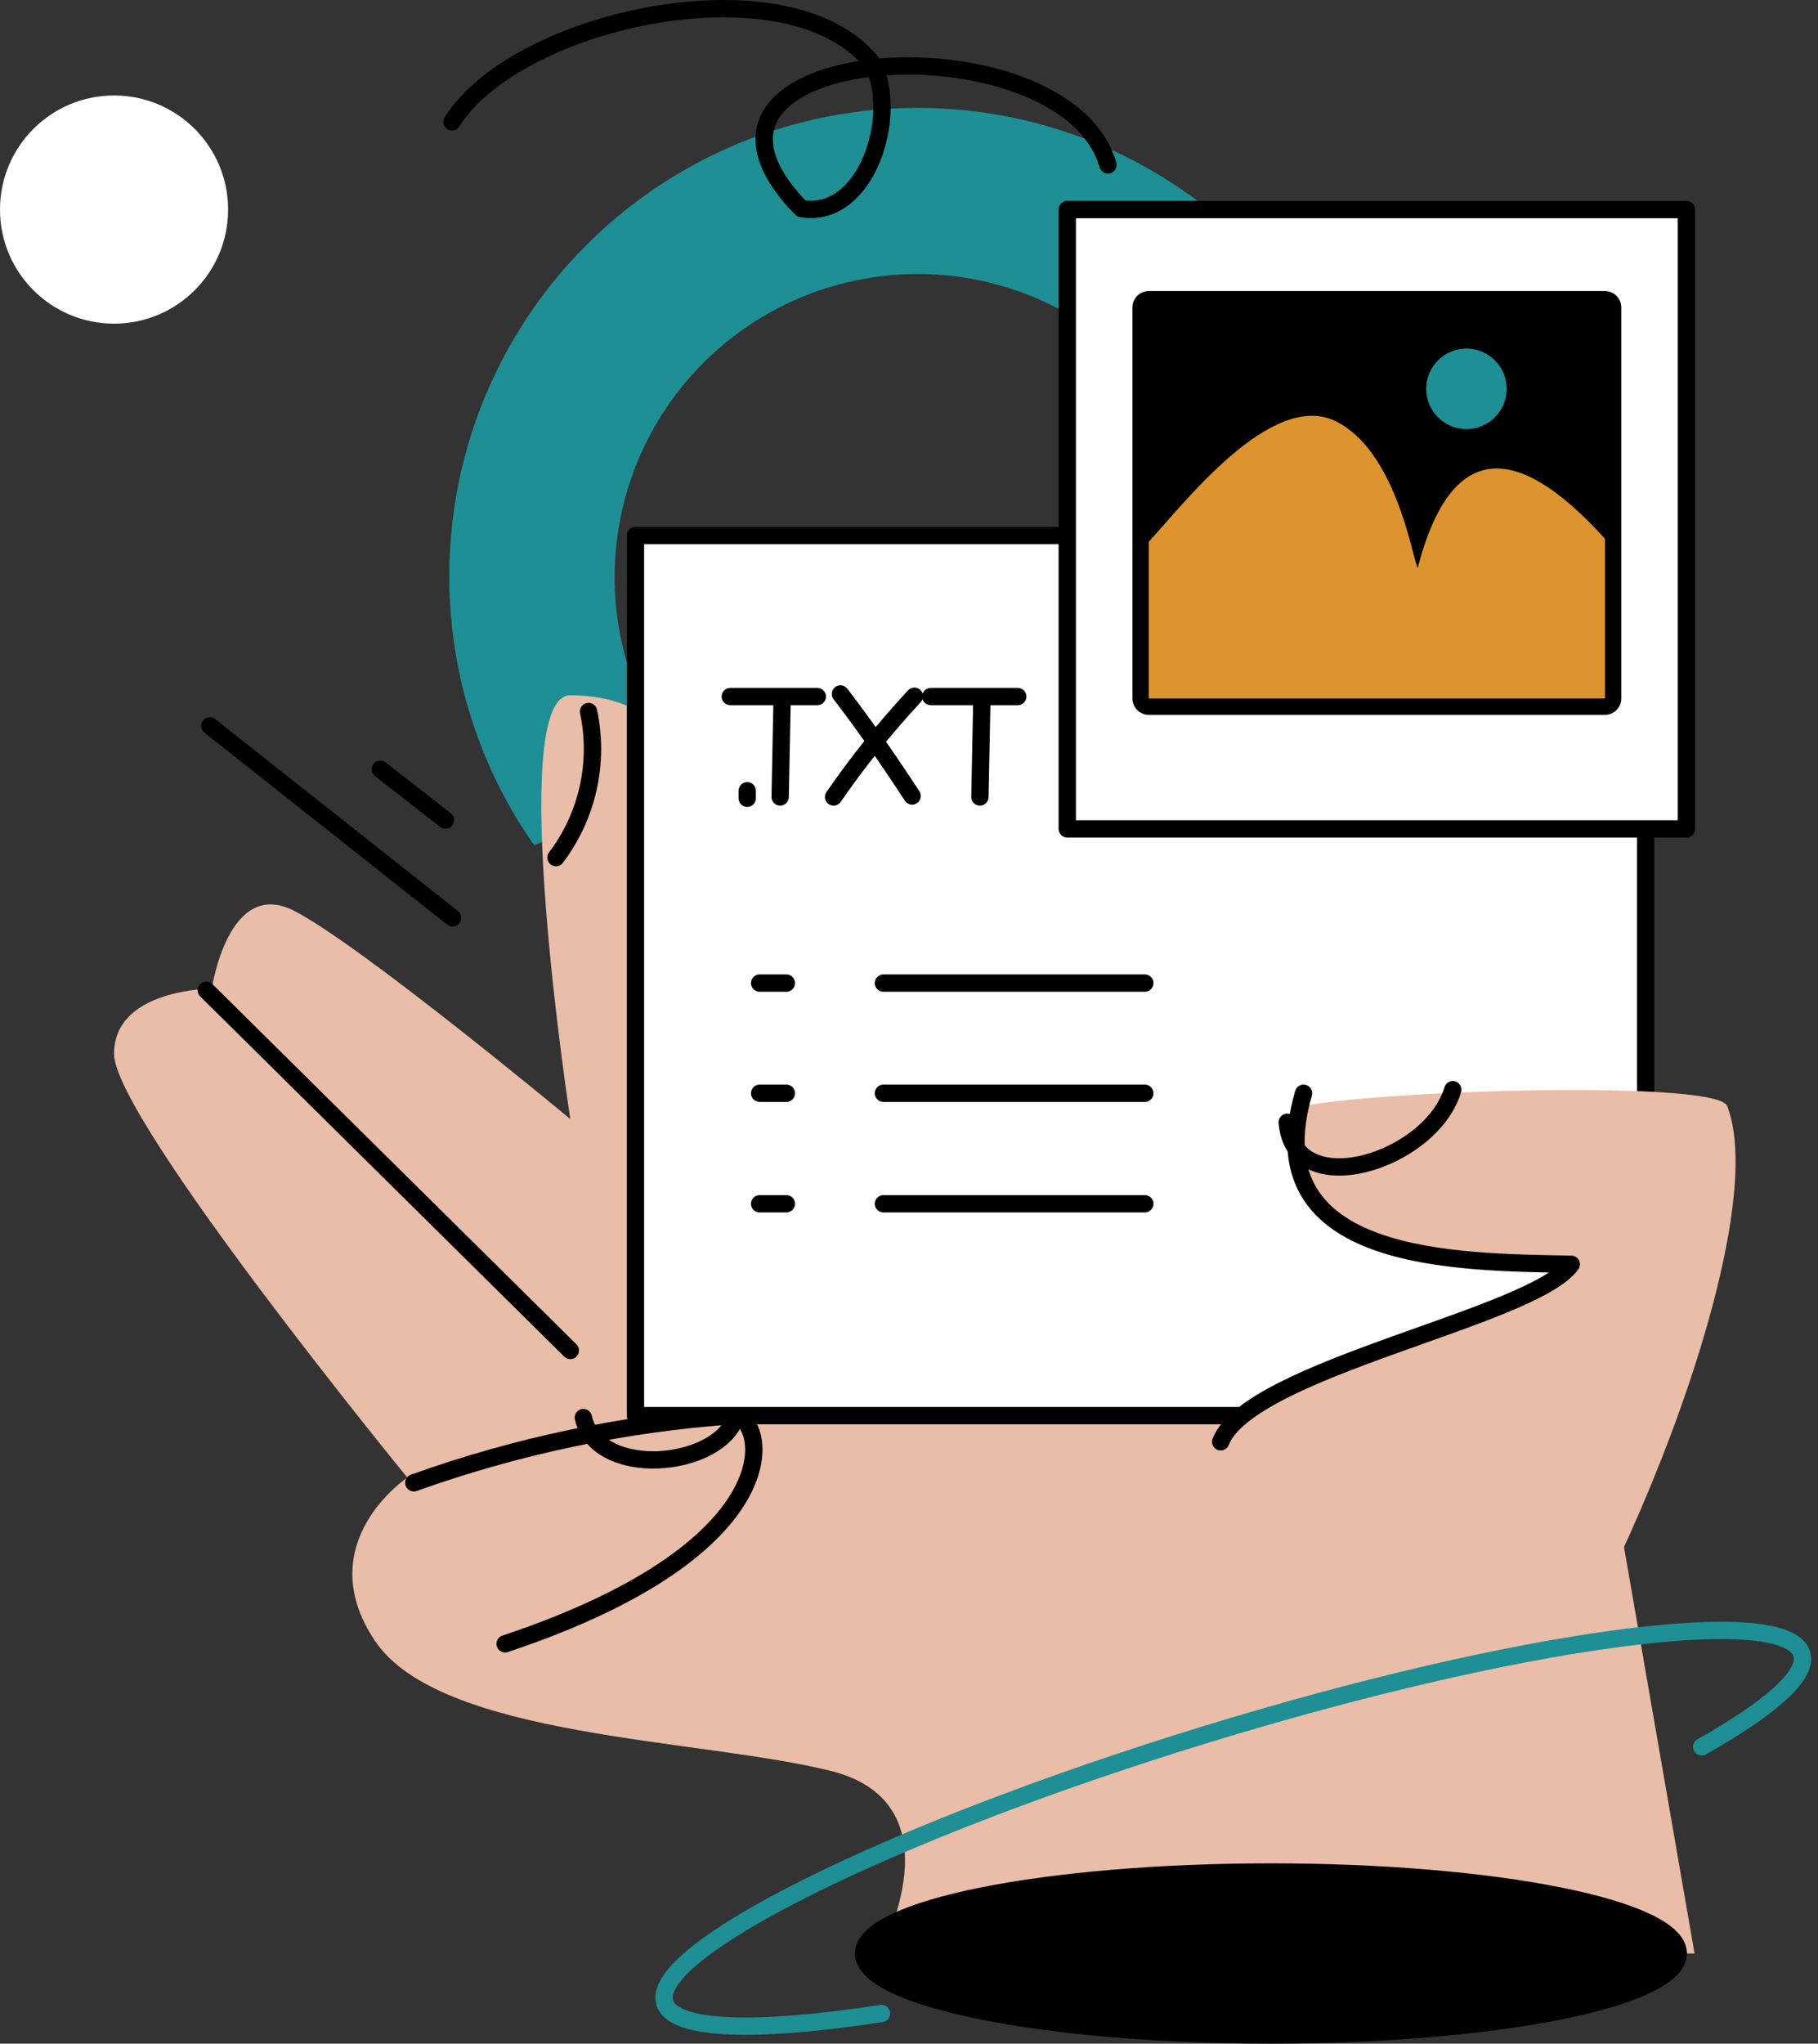
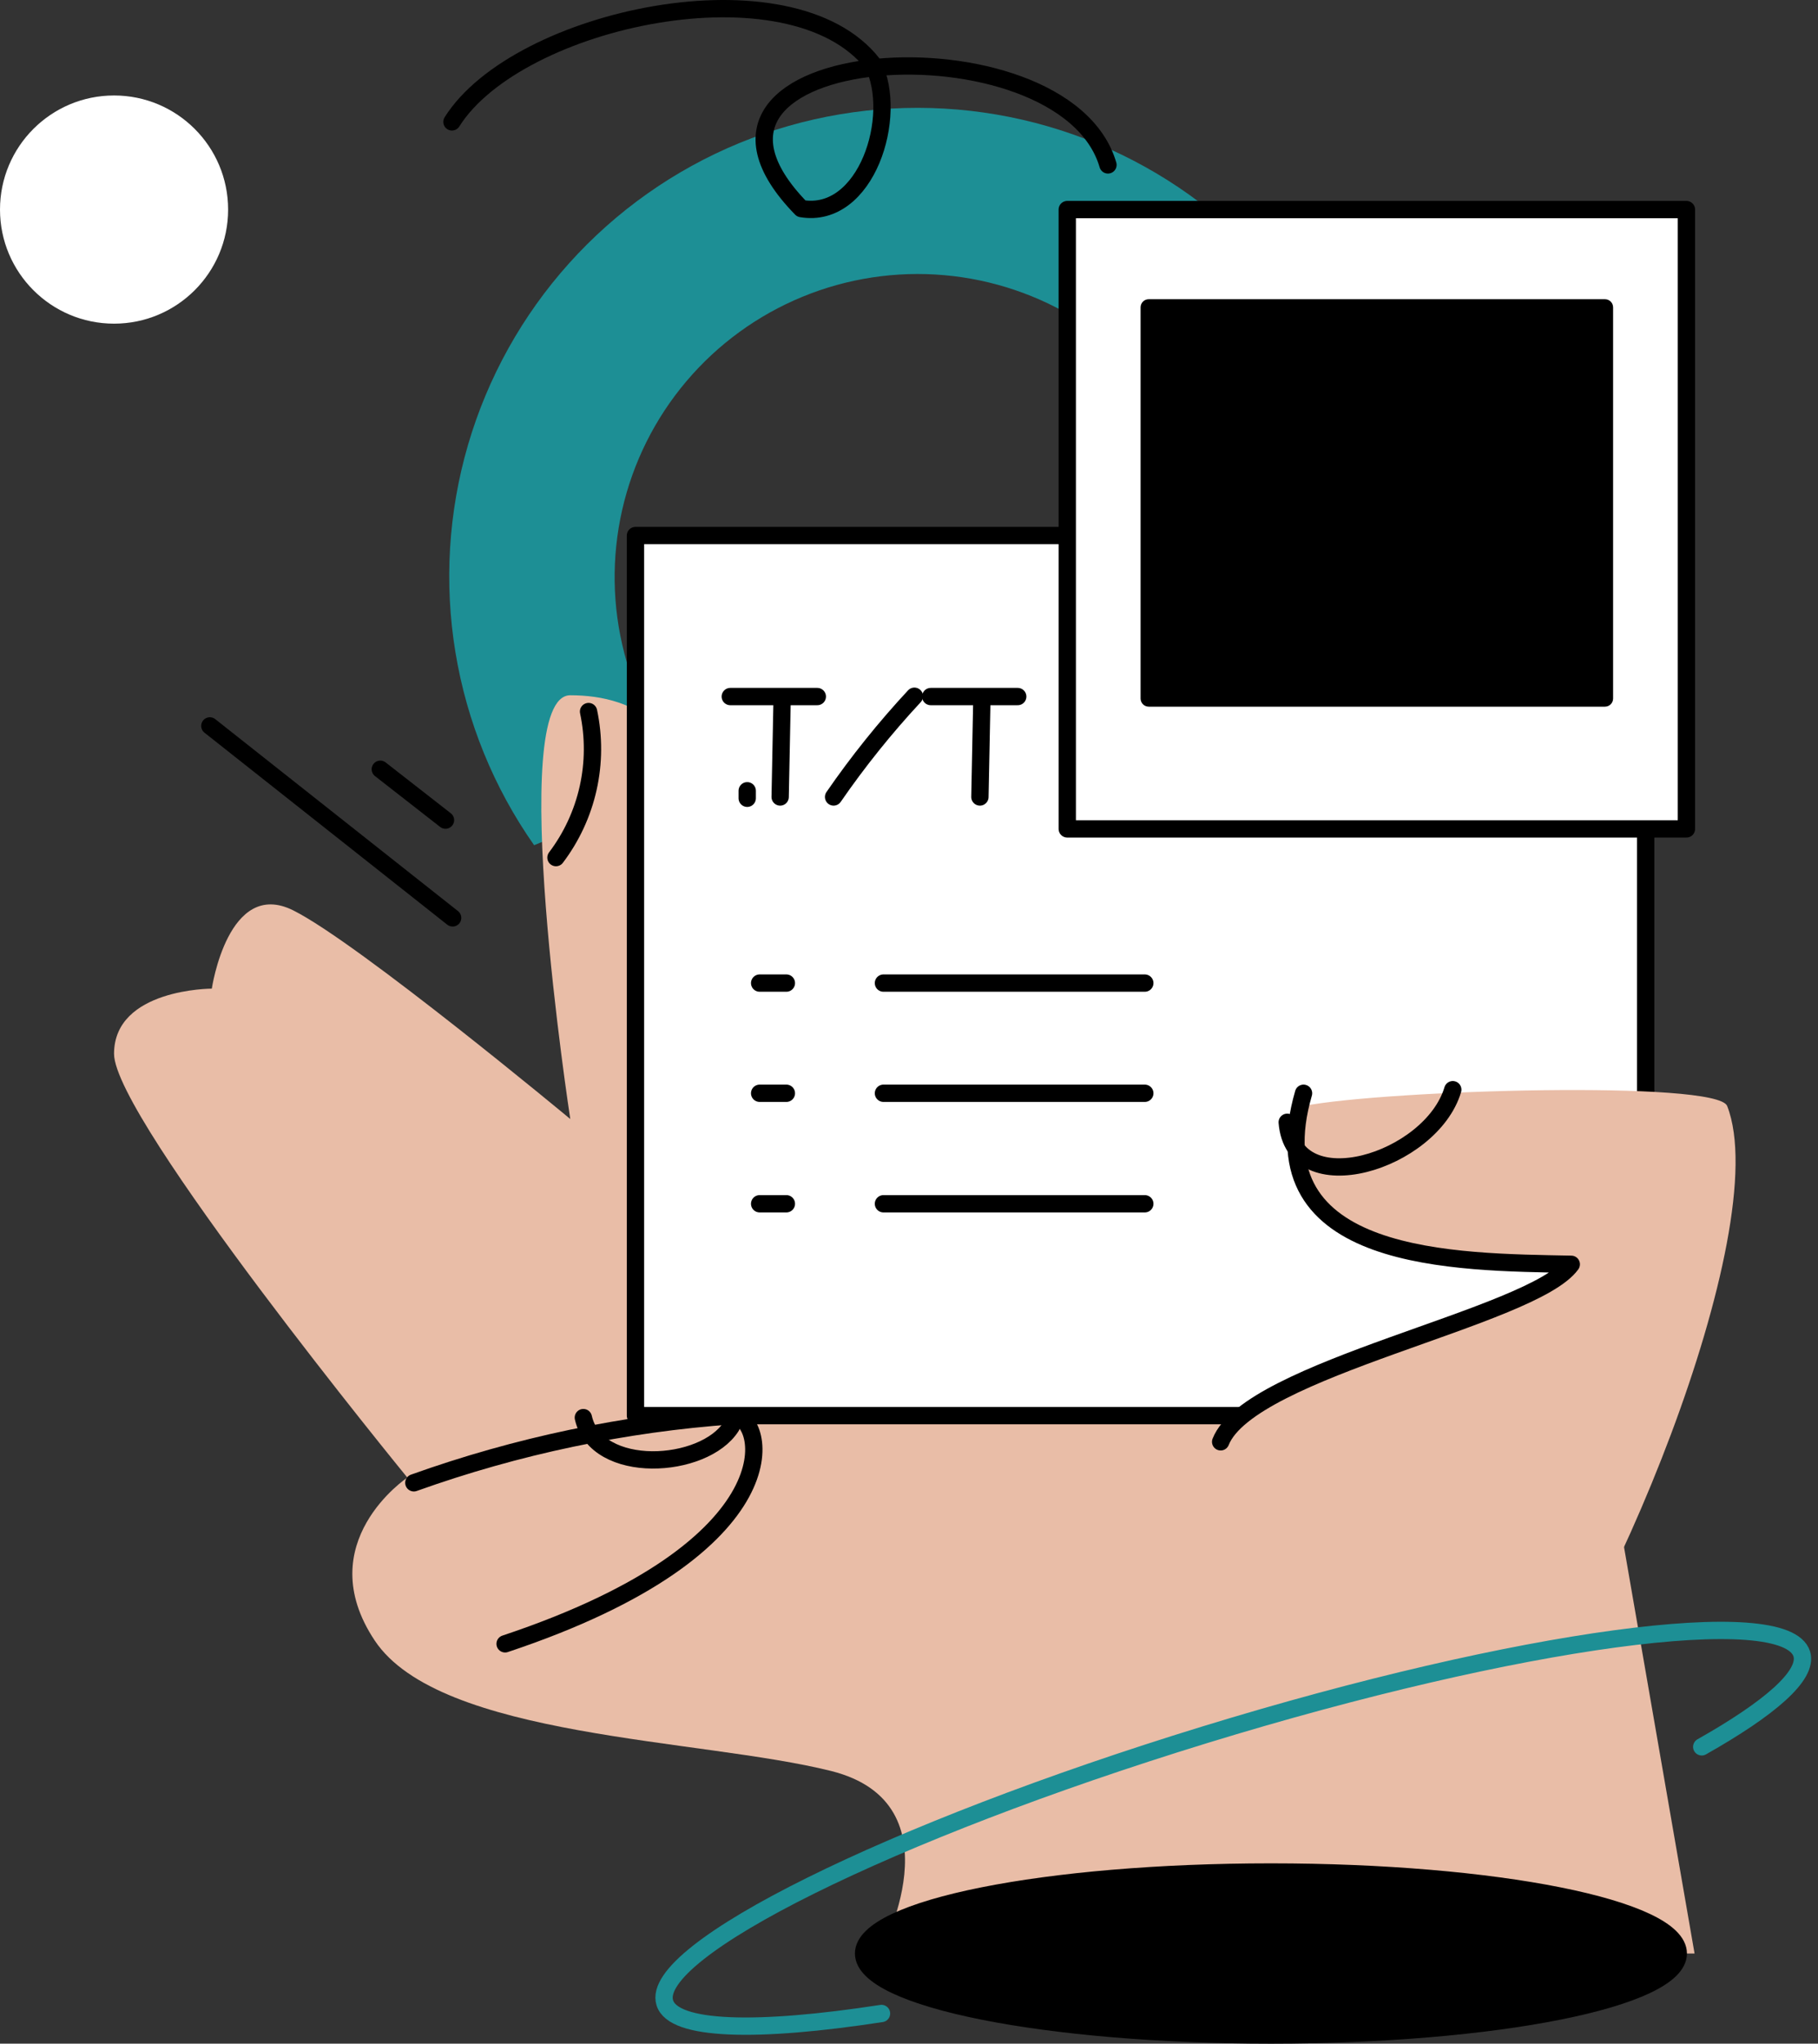
<svg xmlns="http://www.w3.org/2000/svg" width="210" height="236" viewBox="0 0 210 236" fill="none">
  <rect x="0" y="0" width="210" height="236" fill="#333333" stroke="none" />
  <path d="M61.696 97.604L79.991 90.076C76.237 85.908 73.54 80.9 72.127 75.472C70.713 70.045 70.625 64.357 71.868 58.888C73.111 53.419 75.651 48.328 79.272 44.046C82.893 39.763 87.49 36.413 92.676 34.278C97.862 32.142 103.486 31.284 109.073 31.776C114.66 32.268 120.047 34.094 124.781 37.102C129.514 40.11 133.456 44.212 136.273 49.061C139.091 53.911 140.703 59.366 140.972 64.968L159.304 57.439C157.938 49.443 154.792 41.857 150.097 35.241C145.403 28.626 139.281 23.151 132.184 19.221C125.087 15.292 117.197 13.01 109.099 12.543C101.001 12.075 92.901 13.435 85.399 16.522C77.897 19.609 71.186 24.343 65.762 30.375C60.338 36.407 56.34 43.581 54.064 51.367C51.788 59.154 51.292 67.352 52.613 75.355C53.934 83.359 57.039 90.963 61.696 97.604Z" fill="#1D8F95" />
  <path d="M101.634 225.589C101.634 225.589 111.045 208.274 95.988 204.509C80.931 200.745 50.816 200.745 43.288 189.452C35.759 178.159 47.052 170.631 47.052 170.631C47.052 170.631 13.174 129.224 13.174 121.695C13.174 114.167 24.467 114.167 24.467 114.167C24.467 114.167 26.349 101.368 33.877 105.133C41.406 108.897 65.874 129.224 65.874 129.224C65.874 129.224 58.345 80.289 65.874 80.289C73.402 80.289 80.931 84.053 80.931 99.11C81.257 110.487 82.516 121.817 84.695 132.988L118.573 125.46L178.425 125.836L195.741 225.589H101.634Z" fill="#E9BDA7" />
-   <path d="M23.83 114.356L65.877 155.951" stroke="black" stroke-width="2" stroke-linecap="round" stroke-linejoin="round" />
  <path d="M67.985 82.171C68.604 85.087 68.588 88.103 67.939 91.012C67.289 93.922 66.021 96.658 64.221 99.034" stroke="black" stroke-width="2" stroke-linecap="round" stroke-linejoin="round" />
  <path d="M47.805 171.234C59.69 166.979 72.102 164.37 84.694 163.479C88.459 163.479 92.223 178.536 58.345 189.829" stroke="black" stroke-width="2" stroke-linecap="round" stroke-linejoin="round" />
  <path d="M67.383 163.705C68.888 170.405 81.311 169.69 84.472 164.721" stroke="black" stroke-width="2" stroke-linecap="round" stroke-linejoin="round" />
  <path d="M190.097 61.844H73.404V163.479H190.097V61.844Z" fill="white" stroke="black" stroke-width="2" stroke-linecap="round" stroke-linejoin="round" />
  <path d="M173.158 203.003C185.392 189.49 205.079 141.985 199.508 127.718C198.341 124.744 160.359 125.836 150.572 127.718C150.986 128.96 143.044 146.539 180.686 146.539C188.215 146.539 140.522 157.832 139.279 169.125" fill="#E9BDA7" />
  <path d="M150.573 126.25C144.889 145.862 168.287 145.737 181.5 146C177.05 152.165 144.35 158.03 141 166.5" stroke="black" stroke-width="2" stroke-linecap="round" stroke-linejoin="round" />
  <path d="M148.689 129.601C149.442 139.049 165.328 134.155 167.812 125.836" stroke="black" stroke-width="2" stroke-linecap="round" stroke-linejoin="round" />
  <path d="M146.807 235C172.794 235 193.861 230.787 193.861 225.589C193.861 220.392 172.794 216.179 146.807 216.179C120.82 216.179 99.754 220.392 99.754 225.589C99.754 230.787 120.82 235 146.807 235Z" fill="black" stroke="black" stroke-width="2" stroke-miterlimit="10" />
  <path d="M101.824 232.516C87.406 234.736 77.77 234.511 76.791 231.273C74.947 225.288 102.878 211.474 139.165 200.331C175.453 189.189 206.282 185.048 208.126 190.996C208.879 193.48 204.362 197.32 196.57 201.724" stroke="#1D8F95" stroke-width="2" stroke-linecap="round" stroke-linejoin="round" />
  <path d="M87.748 113.527H90.835" stroke="black" stroke-width="2" stroke-linecap="round" stroke-linejoin="round" />
  <path d="M102.049 113.527H132.238" stroke="black" stroke-width="2" stroke-linecap="round" stroke-linejoin="round" />
  <path d="M87.748 126.25H90.835" stroke="black" stroke-width="2" stroke-linecap="round" stroke-linejoin="round" />
  <path d="M102.049 126.25H132.238" stroke="black" stroke-width="2" stroke-linecap="round" stroke-linejoin="round" />
  <path d="M87.748 139.011H90.835" stroke="black" stroke-width="2" stroke-linecap="round" stroke-linejoin="round" />
  <path d="M102.049 139.011H132.238" stroke="black" stroke-width="2" stroke-linecap="round" stroke-linejoin="round" />
  <path d="M194.802 24.201H123.281V95.722H194.802V24.201Z" fill="white" stroke="black" stroke-width="2" stroke-linecap="round" stroke-linejoin="round" />
  <path d="M185.391 34.553H132.691C132.171 34.553 131.75 34.974 131.75 35.494V80.665C131.75 81.185 132.171 81.606 132.691 81.606H185.391C185.911 81.606 186.332 81.185 186.332 80.665V35.494C186.332 34.974 185.911 34.553 185.391 34.553Z" fill="black" />
-   <path d="M185.392 35.494V80.665H132.693V35.494H185.392ZM185.392 33.612H132.693C132.194 33.612 131.715 33.81 131.362 34.163C131.009 34.516 130.811 34.995 130.811 35.494V80.665C130.811 81.164 131.009 81.643 131.362 81.996C131.715 82.349 132.194 82.547 132.693 82.547H185.392C185.892 82.547 186.37 82.349 186.723 81.996C187.076 81.643 187.275 81.164 187.275 80.665V35.494C187.275 34.995 187.076 34.516 186.723 34.163C186.37 33.81 185.892 33.612 185.392 33.612Z" fill="black" />
-   <path d="M185.391 62.218V80.663H132.691V62.557C136.456 58.567 146.807 44.903 154.336 48.667C161.112 52.055 163.031 63.724 163.747 65.606C165.817 57.701 168.678 55.029 171.275 54.314C175.416 53.184 180.385 56.685 185.391 62.218Z" fill="#DD942F" />
-   <path d="M169.391 50.551C172.509 50.551 175.037 48.023 175.037 44.904C175.037 41.786 172.509 39.258 169.391 39.258C166.272 39.258 163.744 41.786 163.744 44.904C163.744 48.023 166.272 50.551 169.391 50.551Z" fill="#1D8F95" stroke="black" stroke-width="2" stroke-linecap="round" stroke-linejoin="round" />
  <path d="M24.24 83.827L52.284 105.998" stroke="black" stroke-width="2" stroke-linecap="round" stroke-linejoin="round" />
  <path d="M43.93 88.833L51.458 94.706" stroke="black" stroke-width="2" stroke-linecap="round" stroke-linejoin="round" />
  <path d="M86.312 91.318V92.184" stroke="black" stroke-width="2" stroke-linecap="round" stroke-linejoin="round" />
  <path d="M90.343 80.74L90.117 92.033" stroke="black" stroke-width="2" stroke-linecap="round" stroke-linejoin="round" />
  <path d="M84.357 80.439H94.408" stroke="black" stroke-width="2" stroke-linecap="round" stroke-linejoin="round" />
  <path d="M113.417 80.74L113.191 92.033" stroke="black" stroke-width="2" stroke-linecap="round" stroke-linejoin="round" />
  <path d="M107.51 80.439H117.56" stroke="black" stroke-width="2" stroke-linecap="round" stroke-linejoin="round" />
-   <path d="M97.078 80.138C99.977 83.902 102.725 87.892 105.36 91.92" stroke="black" stroke-width="2" stroke-linecap="round" stroke-linejoin="round" />
  <path d="M105.624 80.401C102.235 84.046 99.115 87.934 96.289 92.032" stroke="black" stroke-width="2" stroke-linecap="round" stroke-linejoin="round" />
  <path d="M13.175 37.376C20.451 37.376 26.35 31.477 26.35 24.201C26.35 16.925 20.451 11.026 13.175 11.026C5.899 11.026 0 16.925 0 24.201C0 31.477 5.899 37.376 13.175 37.376Z" fill="white" />
  <path d="M127.982 19.043C122.9 1.615 73.701 4.777 92.56 24.087C100.089 25.367 103.853 13.359 100.841 7.412C91.431 -4.747 59.773 2.029 52.207 14.075" stroke="black" stroke-width="2" stroke-linecap="round" stroke-linejoin="round" />
</svg>